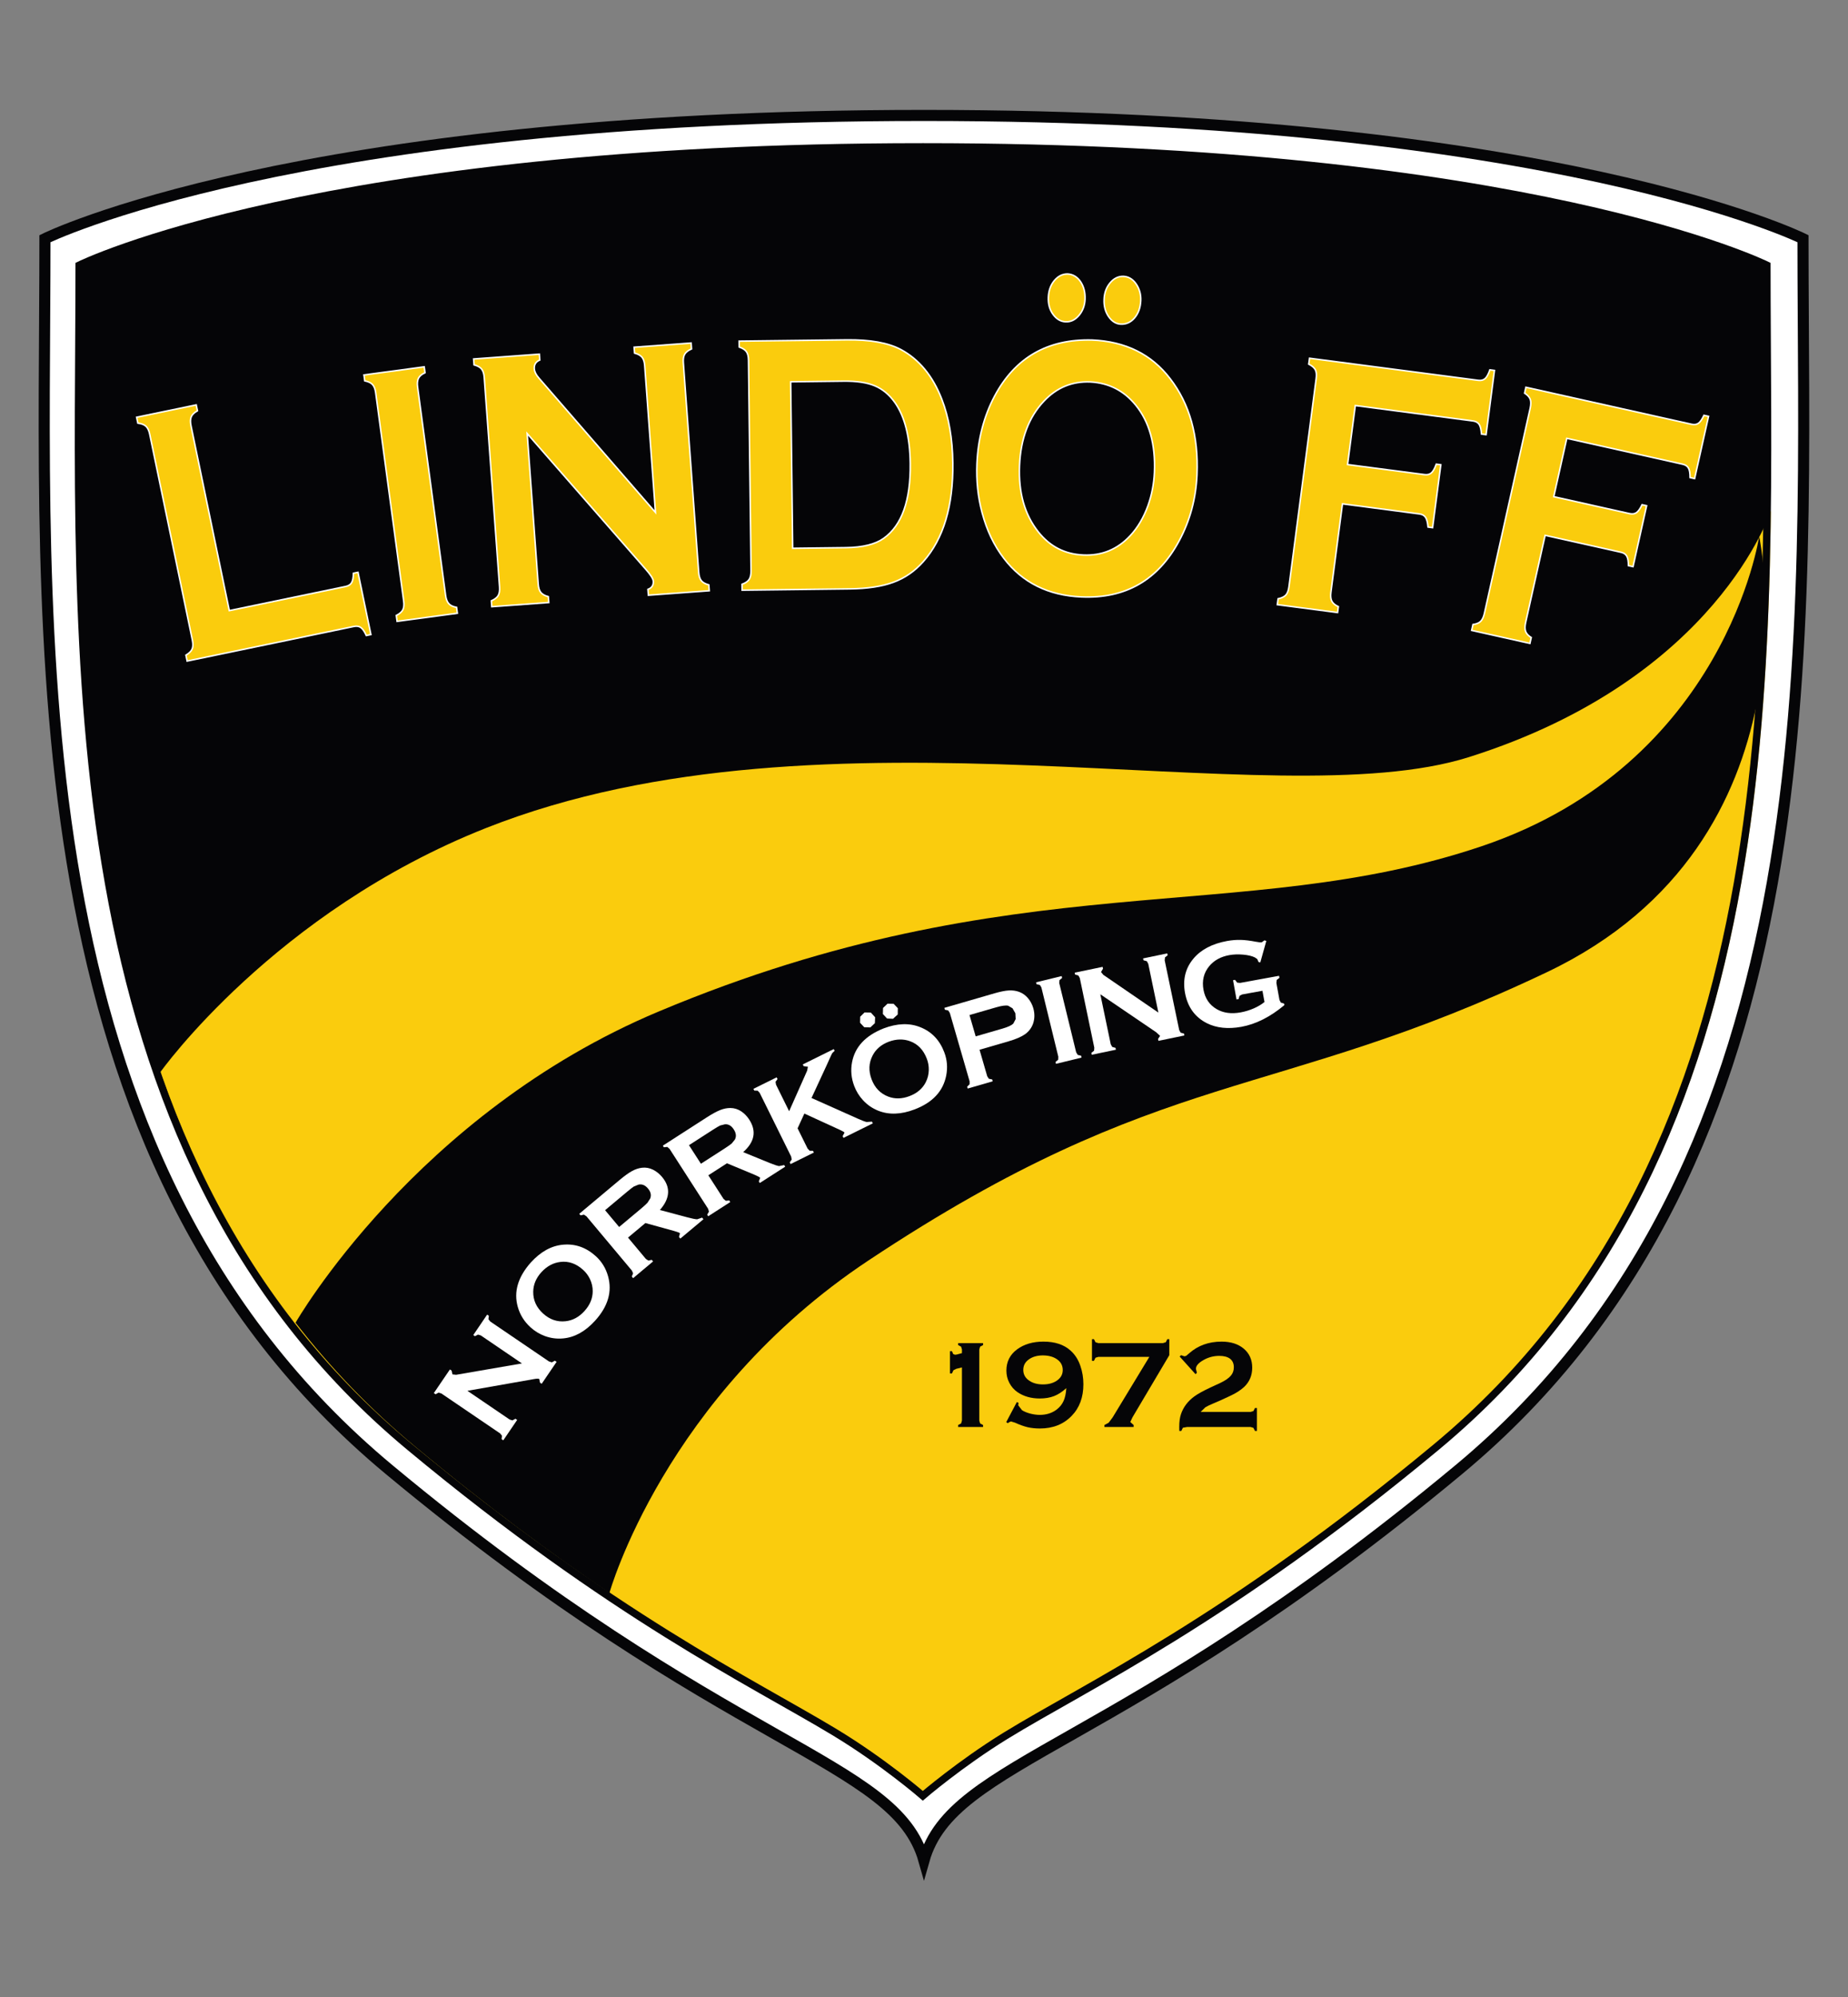
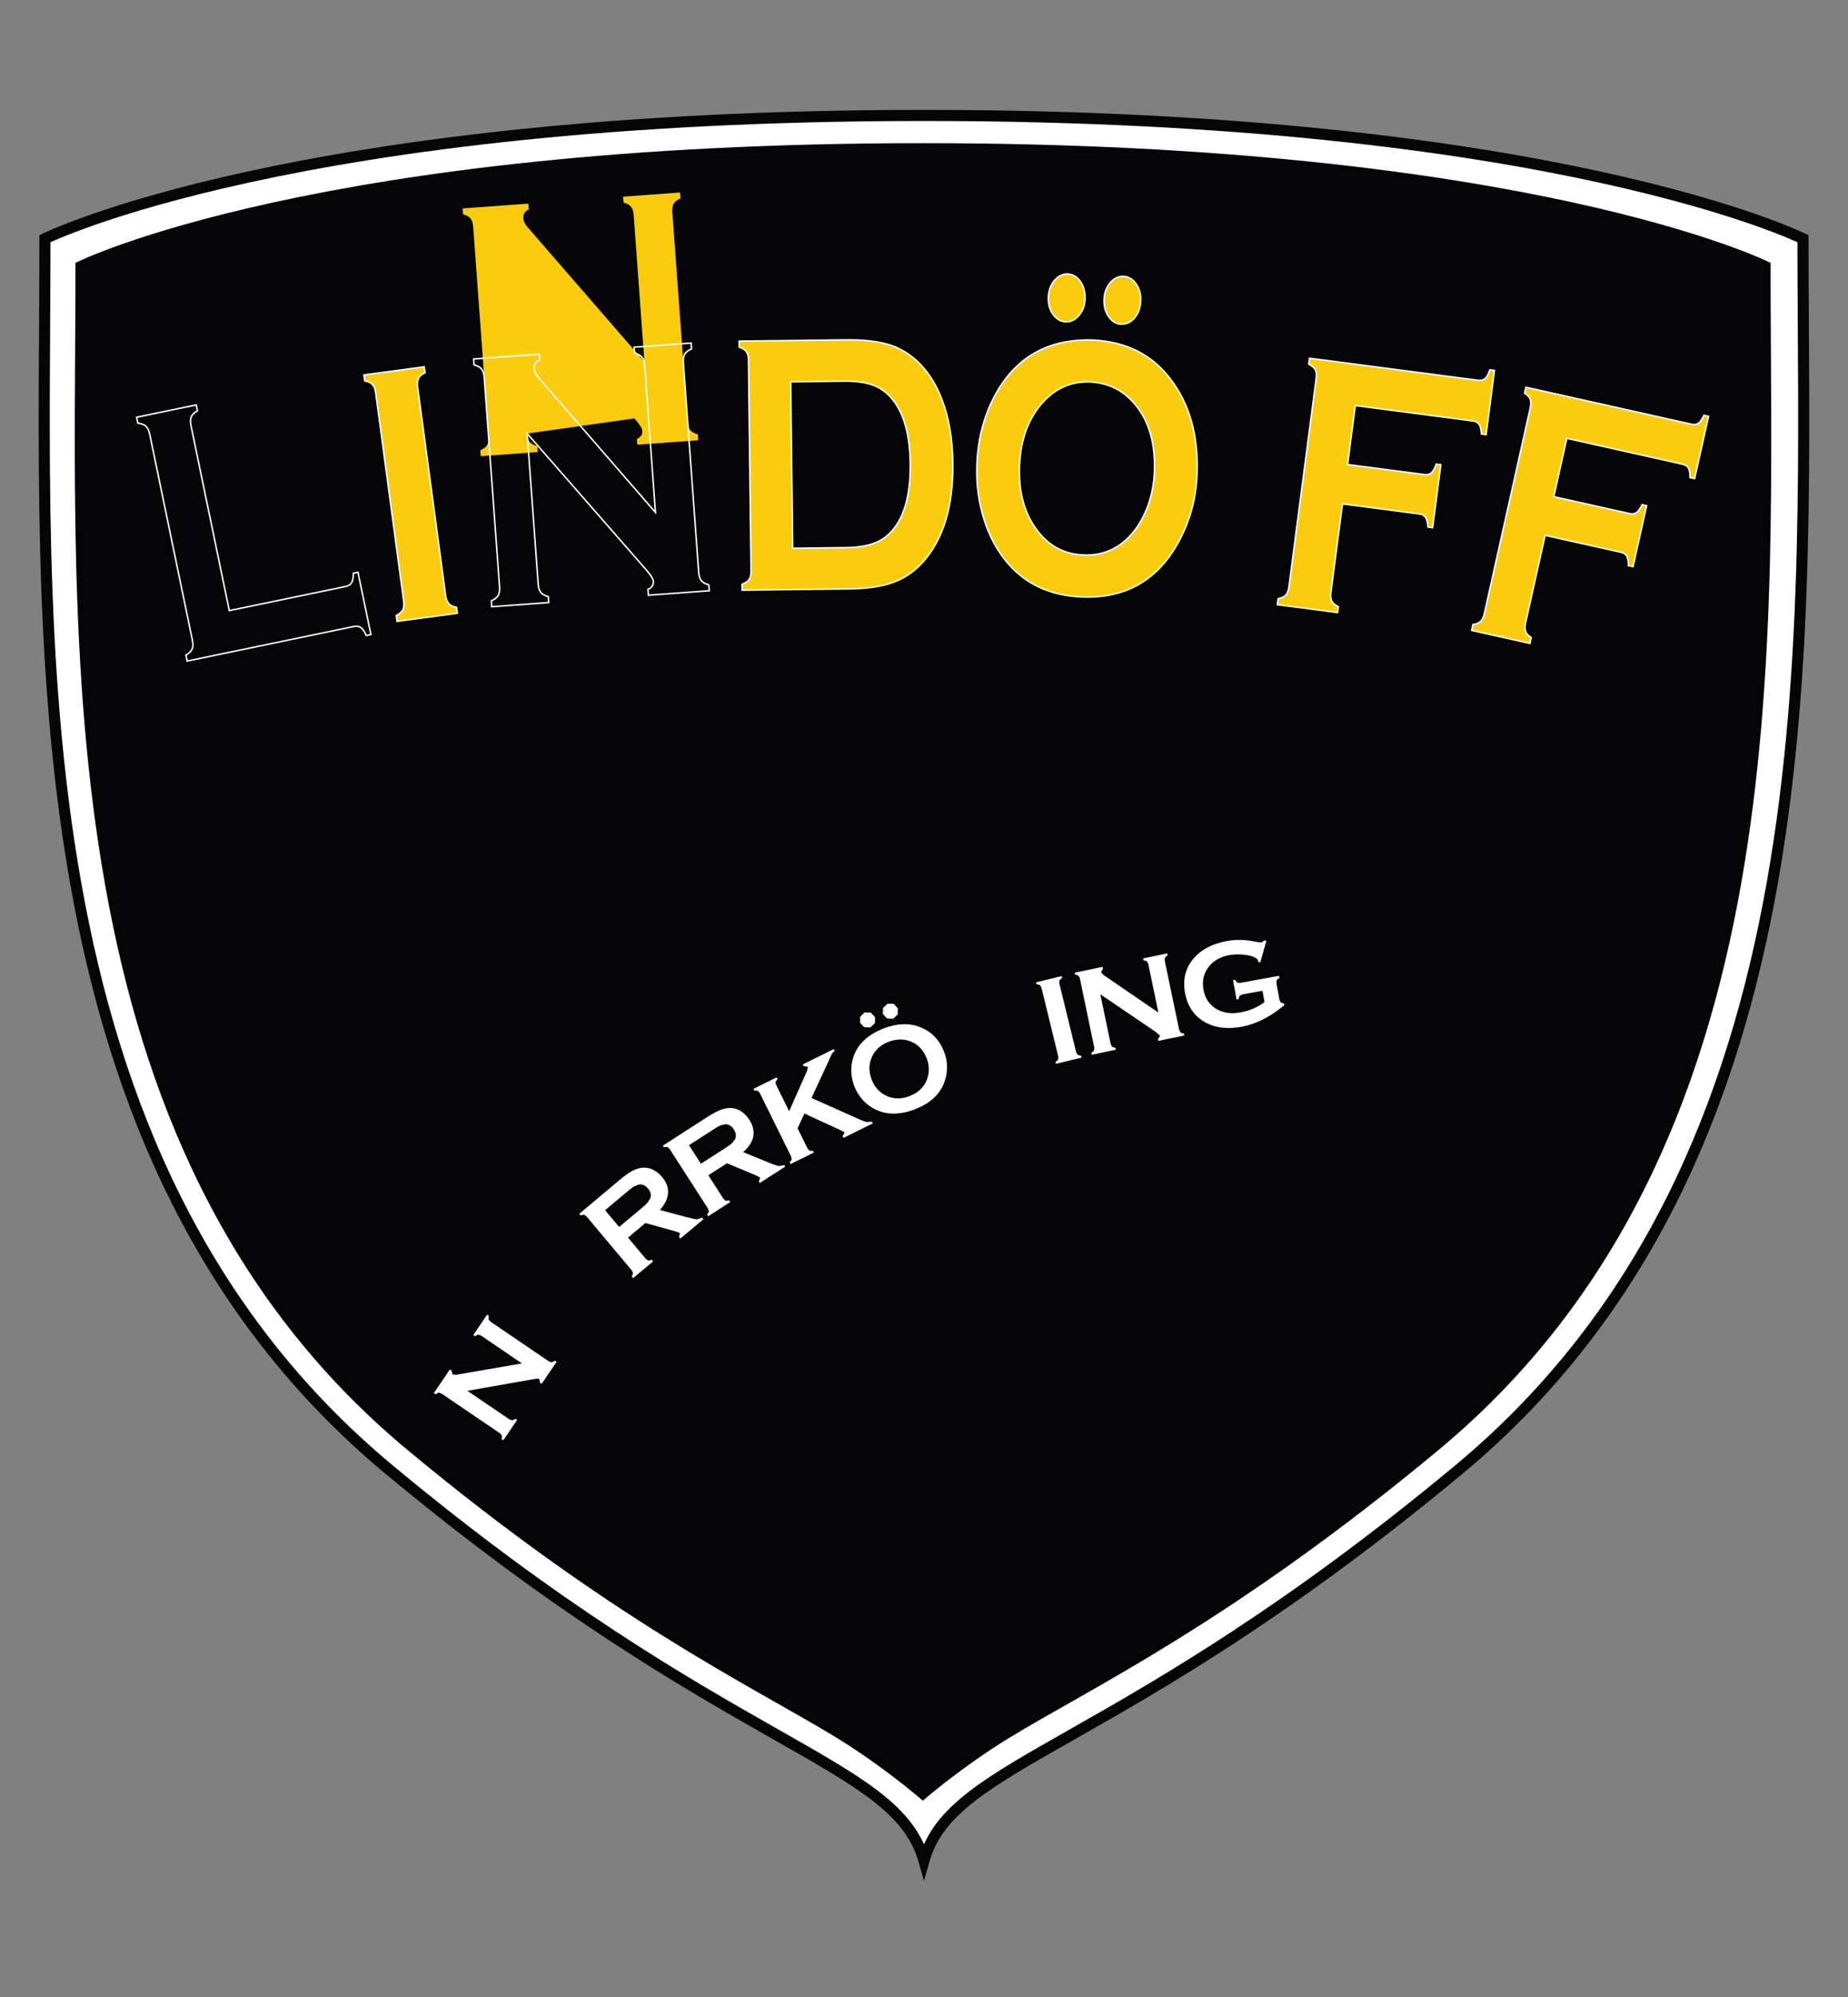
<svg xmlns="http://www.w3.org/2000/svg" xmlns:xlink="http://www.w3.org/1999/xlink" version="1.1" id="Layer_1" x="0px" y="0px" width="500px" height="540px" viewBox="0 0 500 540" enable-background="new 0 0 500 540" xml:space="preserve">
  <rect x="0" y="0" width="500" height="540" fill="#808080" stroke="none" />
  <g>
    <g>
      <defs>
        <polyline id="SVGID_1_" points="9.838,29.09 9.838,510.895 490.144,510.895 490.144,29.09    " />
      </defs>
      <clipPath id="SVGID_2_">
        <use xlink:href="#SVGID_1_" overflow="visible" />
      </clipPath>
      <path clip-path="url(#SVGID_2_)" fill="#FFFFFF" d="M487.82,64.544c0,105.537,8.895,248.091-93.156,332.877    c-91.711,76.211-136.918,78.28-144.672,105.665c-7.751-27.385-52.959-29.454-144.674-105.665    C3.273,312.636,12.162,170.082,12.162,64.544c0,0,67.325-33.327,237.83-33.327C420.511,31.218,487.82,64.544,487.82,64.544" />
      <path clip-path="url(#SVGID_2_)" fill="none" stroke="#050507" stroke-width="3" d="M487.82,64.544    c0,105.537,8.895,248.091-93.156,332.877c-91.711,76.211-136.918,78.28-144.672,105.665    c-7.751-27.385-52.959-29.454-144.674-105.665C3.273,312.636,12.162,170.082,12.162,64.544c0,0,67.325-33.327,237.83-33.327    C420.511,31.218,487.82,64.544,487.82,64.544L487.82,64.544z" />
    </g>
    <path fill="#050507" d="M478.344,71.708c0,101.313,8.538,238.167-89.434,319.561c-56.465,46.924-94.57,64.571-116.604,78.125   c-12.323,7.586-22.343,16.2-22.343,16.2s-10.58-9.184-23.941-17.247c-22.271-13.431-59.86-31.347-114.888-77.078   C13.169,309.874,21.701,173.021,21.701,71.708c0,0,64.636-31.995,228.321-31.995C413.712,39.712,478.344,71.708,478.344,71.708" />
-     <path fill="#FACC0D" d="M62.04,165.112l31.465-6.523c0.773-0.162,1.316-0.499,1.628-1.022c0.307-0.523,0.469-1.373,0.485-2.557   l1.241-0.258l3.493,16.839l-1.242,0.257c-0.484-1.076-0.972-1.792-1.469-2.149c-0.488-0.354-1.123-0.454-1.901-0.296l-45.108,9.354   l-0.327-1.597c0.861-0.515,1.422-1.065,1.677-1.653c0.254-0.588,0.276-1.385,0.073-2.381l-11.545-55.698   c-0.204-0.995-0.543-1.716-1.012-2.154c-0.469-0.438-1.204-0.723-2.2-0.853l-0.331-1.596l16.127-3.342l0.332,1.596   c-0.87,0.485-1.431,1.032-1.685,1.635c-0.25,0.608-0.273,1.407-0.065,2.404L62.04,165.112" />
    <path fill="none" stroke="#FFFFFF" stroke-width="0.405" d="M62.04,165.112l31.465-6.523c0.773-0.162,1.316-0.499,1.623-1.022   c0.312-0.523,0.474-1.373,0.49-2.557l1.241-0.258l3.493,16.839l-1.242,0.257c-0.484-1.076-0.972-1.792-1.469-2.149   c-0.488-0.354-1.123-0.454-1.901-0.296l-45.108,9.354l-0.327-1.597c0.861-0.515,1.422-1.065,1.677-1.653   c0.254-0.588,0.276-1.385,0.073-2.381l-11.545-55.698c-0.204-0.995-0.543-1.716-1.012-2.154c-0.469-0.438-1.204-0.723-2.2-0.853   l-0.331-1.596l16.127-3.342l0.332,1.596c-0.87,0.485-1.431,1.032-1.685,1.635c-0.25,0.608-0.273,1.407-0.065,2.404L62.04,165.112   L62.04,165.112z" />
    <path fill="#FACC0D" d="M109.223,162.532l-7.582-56.375c-0.131-0.973-0.416-1.696-0.847-2.169   c-0.429-0.473-1.133-0.807-2.107-1.007l-0.215-1.597l16.304-2.193l0.216,1.593c-0.892,0.419-1.486,0.923-1.773,1.508   c-0.288,0.589-0.366,1.366-0.235,2.338l7.582,56.378c0.135,1.008,0.427,1.754,0.877,2.243c0.447,0.488,1.138,0.811,2.088,0.981   l0.212,1.596l-16.306,2.192l-0.214-1.593c0.889-0.45,1.474-0.96,1.769-1.53C109.279,164.332,109.36,163.54,109.223,162.532" />
    <path fill="none" stroke="#FFFFFF" stroke-width="0.405" d="M109.223,162.532l-7.582-56.375c-0.131-0.973-0.416-1.696-0.847-2.169   c-0.429-0.473-1.133-0.807-2.107-1.007l-0.215-1.597l16.304-2.193l0.216,1.593c-0.892,0.419-1.486,0.923-1.773,1.508   c-0.288,0.589-0.366,1.366-0.235,2.338l7.582,56.378c0.135,1.008,0.427,1.754,0.877,2.243c0.447,0.488,1.138,0.811,2.088,0.981   l0.212,1.596l-16.306,2.192l-0.214-1.593c0.889-0.45,1.474-0.96,1.769-1.53C109.279,164.332,109.36,163.54,109.223,162.532   L109.223,162.532z" />
-     <path fill="#FACC0D" d="M142.634,117.234l2.981,40.705c0.069,1.012,0.307,1.769,0.712,2.266c0.399,0.496,1.077,0.872,2.03,1.131   l0.12,1.596l-15.419,1.126l-0.116-1.592c0.905-0.396,1.52-0.869,1.842-1.419c0.32-0.545,0.447-1.33,0.374-2.346l-4.154-56.69   c-0.069-0.981-0.308-1.716-0.707-2.215c-0.4-0.496-1.083-0.874-2.031-1.136l-0.121-1.593l17.777-1.303l0.117,1.595   c-1.07,0.443-1.557,1.235-1.478,2.377c0.058,0.785,0.477,1.624,1.266,2.52l31.509,36.296l-2.912-39.724   c-0.069-0.981-0.307-1.716-0.707-2.215c-0.401-0.497-1.082-0.874-2.033-1.136l-0.119-1.592l15.42-1.13l0.115,1.595   c-0.903,0.396-1.522,0.87-1.84,1.415c-0.325,0.551-0.451,1.313-0.378,2.296l4.153,56.691c0.074,1.011,0.312,1.769,0.712,2.265   c0.399,0.5,1.077,0.877,2.03,1.135l0.12,1.592l-16.481,1.207l-0.116-1.592c1.051-0.373,1.536-1.115,1.454-2.227   c-0.05-0.654-0.757-1.753-2.131-3.297L142.634,117.234" />
+     <path fill="#FACC0D" d="M142.634,117.234c0.069,1.012,0.307,1.769,0.712,2.266c0.399,0.496,1.077,0.872,2.03,1.131   l0.12,1.596l-15.419,1.126l-0.116-1.592c0.905-0.396,1.52-0.869,1.842-1.419c0.32-0.545,0.447-1.33,0.374-2.346l-4.154-56.69   c-0.069-0.981-0.308-1.716-0.707-2.215c-0.4-0.496-1.083-0.874-2.031-1.136l-0.121-1.593l17.777-1.303l0.117,1.595   c-1.07,0.443-1.557,1.235-1.478,2.377c0.058,0.785,0.477,1.624,1.266,2.52l31.509,36.296l-2.912-39.724   c-0.069-0.981-0.307-1.716-0.707-2.215c-0.401-0.497-1.082-0.874-2.033-1.136l-0.119-1.592l15.42-1.13l0.115,1.595   c-0.903,0.396-1.522,0.87-1.84,1.415c-0.325,0.551-0.451,1.313-0.378,2.296l4.153,56.691c0.074,1.011,0.312,1.769,0.712,2.265   c0.399,0.5,1.077,0.877,2.03,1.135l0.12,1.592l-16.481,1.207l-0.116-1.592c1.051-0.373,1.536-1.115,1.454-2.227   c-0.05-0.654-0.757-1.753-2.131-3.297L142.634,117.234" />
    <path fill="none" stroke="#FFFFFF" stroke-width="0.405" d="M142.634,117.234l2.981,40.705c0.069,1.012,0.307,1.769,0.712,2.266   c0.399,0.496,1.077,0.872,2.03,1.131l0.12,1.596l-15.419,1.126l-0.119-1.592c0.908-0.396,1.522-0.869,1.845-1.419   c0.32-0.545,0.447-1.33,0.374-2.346l-4.15-56.69c-0.072-0.981-0.311-1.716-0.71-2.215c-0.4-0.496-1.083-0.874-2.036-1.136   l-0.116-1.593l17.777-1.303l0.117,1.595c-1.07,0.443-1.557,1.235-1.478,2.377c0.058,0.785,0.477,1.624,1.266,2.52l31.509,36.296   l-2.912-39.724c-0.069-0.981-0.307-1.716-0.707-2.215c-0.401-0.497-1.082-0.874-2.033-1.136l-0.119-1.592l15.42-1.13l0.115,1.595   c-0.903,0.396-1.522,0.87-1.84,1.415c-0.325,0.551-0.451,1.313-0.378,2.296l4.153,56.691c0.074,1.011,0.312,1.769,0.712,2.265   c0.399,0.5,1.077,0.877,2.03,1.135l0.12,1.592l-16.481,1.207l-0.116-1.592c1.051-0.373,1.536-1.115,1.454-2.227   c-0.05-0.654-0.757-1.753-2.131-3.297L142.634,117.234L142.634,117.234z" />
    <path fill="#FACC0D" d="M214.474,148.258l14.351-0.173c4.578-0.054,8.011-0.899,10.293-2.534c4.896-3.505,7.28-10.24,7.161-20.213   c-0.088-7.211-1.484-12.723-4.188-16.531c-1.511-2.115-3.319-3.607-5.427-4.485c-2.113-0.877-4.905-1.296-8.386-1.254   l-14.346,0.173L214.474,148.258L214.474,148.258z M203.202,154.362l-0.686-56.955c-0.011-1.019-0.204-1.788-0.569-2.311   c-0.368-0.52-1.019-0.938-1.954-1.257l-0.019-1.596l29.093-0.35c6.369-0.078,11.274,0.804,14.711,2.639   c4.927,2.667,8.601,7.134,11.025,13.383c1.915,4.913,2.918,10.677,2.996,17.286c0.143,11.612-2.521,20.492-7.978,26.646   c-2.284,2.592-4.982,4.458-8.077,5.596c-3.097,1.143-7.055,1.743-11.871,1.796l-29.092,0.35l-0.02-1.596   c0.927-0.339,1.57-0.773,1.923-1.304C203.04,156.159,203.212,155.382,203.202,154.362" />
    <path fill="none" stroke="#FFFFFF" stroke-width="0.405" d="M214.474,148.258l14.351-0.173c4.578-0.054,8.008-0.899,10.289-2.534   c4.901-3.505,7.285-10.24,7.166-20.213c-0.088-7.211-1.484-12.723-4.188-16.531c-1.511-2.115-3.319-3.607-5.427-4.485   c-2.113-0.877-4.905-1.296-8.386-1.254l-14.346,0.173L214.474,148.258L214.474,148.258z M203.202,154.362l-0.686-56.955   c-0.011-1.019-0.199-1.788-0.569-2.311c-0.368-0.52-1.019-0.938-1.954-1.257l-0.019-1.596l29.093-0.35   c6.369-0.078,11.274,0.804,14.711,2.639c4.927,2.667,8.601,7.134,11.025,13.383c1.915,4.913,2.918,10.677,2.996,17.286   c0.137,11.612-2.521,20.492-7.978,26.646c-2.289,2.592-4.982,4.458-8.077,5.596c-3.097,1.143-7.055,1.743-11.871,1.796   l-29.088,0.35l-0.023-1.596c0.927-0.339,1.57-0.773,1.923-1.304C203.04,156.159,203.212,155.382,203.202,154.362L203.202,154.362z" />
    <path fill="#FACC0D" d="M303.938,74.722c1.385,0.061,2.538,0.738,3.446,2.039c0.908,1.326,1.337,2.834,1.262,4.518   c-0.078,1.885-0.631,3.438-1.646,4.651c-1.016,1.212-2.262,1.789-3.739,1.727c-1.306-0.057-2.415-0.742-3.321-2.053   c-0.895-1.312-1.293-2.862-1.216-4.646c0.06-1.75,0.601-3.235,1.614-4.451C301.338,75.292,302.538,74.698,303.938,74.722   L303.938,74.722z M288.801,74.08c1.429,0.058,2.615,0.737,3.521,2.034c0.908,1.331,1.323,2.943,1.246,4.823   c-0.076,1.685-0.613,3.135-1.631,4.347c-1.029,1.219-2.229,1.795-3.614,1.735c-1.354-0.055-2.492-0.735-3.431-2.035   c-0.908-1.262-1.324-2.803-1.247-4.62c0.077-1.784,0.615-3.276,1.601-4.476C286.246,74.69,287.416,74.087,288.801,74.08   L288.801,74.08z M295.046,103.285c-4.953-0.212-9.139,1.523-12.601,5.188c-4.091,4.328-6.291,10.139-6.6,17.427   c-0.31,7.29,1.385,13.271,5.094,17.932c3.137,3.95,7.182,6.034,12.185,6.242c4.984,0.219,9.2-1.512,12.63-5.181   c2.049-2.185,3.646-4.893,4.832-8.134c1.03-2.881,1.615-5.886,1.752-9.005c0.325-7.611-1.367-13.688-5.076-18.223   C304.092,105.646,300.029,103.564,295.046,103.285L295.046,103.285z M295.492,91.938c9.03,0.389,16.048,3.858,21.077,10.413   c5.309,6.858,7.738,15.531,7.294,26.02c-0.277,6.427-1.877,12.369-4.801,17.823c-5.707,10.662-14.524,15.736-26.463,15.224   c-8.954-0.385-15.953-3.85-20.97-10.4c-2.692-3.5-4.66-7.638-5.923-12.42c-1.123-4.22-1.579-8.619-1.385-13.211   c0.291-6.716,1.878-12.809,4.769-18.266C274.646,96.685,283.433,91.622,295.492,91.938" />
    <path fill="none" stroke="#FFFFFF" stroke-width="0.405" d="M303.938,74.722c1.385,0.061,2.538,0.738,3.446,2.039   c0.908,1.326,1.337,2.834,1.262,4.518c-0.078,1.885-0.631,3.438-1.646,4.651c-1.016,1.212-2.262,1.789-3.739,1.727   c-1.306-0.057-2.415-0.742-3.321-2.053c-0.895-1.312-1.293-2.862-1.216-4.646c0.06-1.75,0.601-3.235,1.614-4.451   C301.338,75.292,302.538,74.698,303.938,74.722L303.938,74.722z M288.801,74.08c1.429,0.058,2.615,0.737,3.521,2.034   c0.908,1.331,1.323,2.943,1.246,4.823c-0.076,1.685-0.613,3.135-1.631,4.347c-1.029,1.219-2.229,1.795-3.614,1.735   c-1.354-0.055-2.492-0.735-3.431-2.035c-0.908-1.262-1.324-2.803-1.247-4.62c0.077-1.784,0.615-3.276,1.601-4.476   C286.246,74.69,287.416,74.087,288.801,74.08L288.801,74.08z M295.046,103.285c-4.953-0.212-9.139,1.523-12.601,5.188   c-4.091,4.328-6.291,10.139-6.6,17.427c-0.31,7.29,1.385,13.271,5.094,17.932c3.137,3.95,7.182,6.034,12.185,6.242   c4.984,0.219,9.2-1.512,12.63-5.181c2.049-2.185,3.646-4.893,4.832-8.134c1.03-2.881,1.615-5.886,1.752-9.005   c0.325-7.611-1.367-13.688-5.076-18.223C304.092,105.646,300.029,103.564,295.046,103.285L295.046,103.285z M295.492,91.938   c9.03,0.389,16.048,3.858,21.077,10.413c5.309,6.858,7.738,15.531,7.294,26.02c-0.277,6.427-1.877,12.369-4.801,17.823   c-5.707,10.662-14.524,15.736-26.463,15.224c-8.954-0.385-15.953-3.85-20.97-10.4c-2.692-3.5-4.66-7.638-5.923-12.42   c-1.123-4.22-1.579-8.619-1.385-13.211c0.291-6.716,1.878-12.809,4.769-18.266C274.646,96.685,283.433,91.622,295.492,91.938   L295.492,91.938z" />
    <path fill="#FACC0D" d="M363.217,136.247l-3.123,23.924c-0.139,1.007-0.047,1.798,0.246,2.384c0.31,0.581,0.893,1.077,1.771,1.489   l-0.218,1.592l-16.307-2.131l0.215-1.593c0.97-0.203,1.66-0.542,2.106-1.015c0.418-0.474,0.708-1.216,0.833-2.224l7.368-56.324   c0.139-1.008,0.061-1.797-0.23-2.366c-0.308-0.565-0.893-1.073-1.785-1.52l0.216-1.596l45.661,5.974   c0.756,0.099,1.369-0.059,1.833-0.462c0.461-0.403,0.893-1.196,1.308-2.376l1.231,0.165l-2.265,17.37l-1.244-0.166   c-0.092-1.247-0.31-2.123-0.646-2.635c-0.338-0.503-0.893-0.808-1.646-0.907l-31.849-4.167l-2.091,15.952l20.833,2.718   c0.768,0.104,1.383-0.057,1.86-0.476c0.462-0.422,0.893-1.203,1.308-2.35l1.231,0.162l-2.231,17.016l-1.231-0.165   c-0.107-1.213-0.322-2.082-0.661-2.607c-0.339-0.528-0.893-0.84-1.678-0.942L363.217,136.247" />
    <path fill="none" stroke="#FFFFFF" stroke-width="0.405" d="M363.217,136.247l-3.123,23.924c-0.139,1.007-0.047,1.798,0.246,2.384   c0.31,0.581,0.893,1.077,1.771,1.489l-0.218,1.592l-16.307-2.131l0.215-1.593c0.97-0.203,1.66-0.542,2.106-1.015   c0.418-0.474,0.708-1.216,0.833-2.224l7.368-56.324c0.139-1.008,0.061-1.797-0.23-2.366c-0.308-0.565-0.893-1.073-1.785-1.52   l0.216-1.596l45.661,5.974c0.756,0.099,1.369-0.059,1.833-0.462c0.461-0.403,0.893-1.196,1.308-2.376l1.231,0.165l-2.265,17.37   l-1.244-0.166c-0.092-1.247-0.31-2.123-0.646-2.635c-0.354-0.503-0.893-0.808-1.646-0.907l-31.849-4.167l-2.091,15.952   l20.833,2.718c0.768,0.104,1.383-0.057,1.86-0.476c0.462-0.422,0.893-1.203,1.308-2.35l1.231,0.162l-2.231,17.016l-1.231-0.165   c-0.107-1.213-0.322-2.082-0.661-2.607c-0.339-0.528-0.893-0.84-1.678-0.942L363.217,136.247L363.217,136.247z" />
    <path fill="#FACC0D" d="M418.049,144.762l-5.276,23.612c-0.215,0.992-0.215,1.789,0.016,2.396c0.229,0.604,0.737,1.146,1.508,1.623   l-0.355,1.592l-15.769-3.522l0.354-1.593c0.939-0.127,1.632-0.412,2.078-0.85c0.444-0.435,0.784-1.15,1.014-2.146l12.402-55.541   c0.213-0.992,0.213-1.784,0-2.373c-0.231-0.588-0.739-1.14-1.523-1.654l0.352-1.593l44.818,10.004   c0.754,0.17,1.37,0.078,1.862-0.265c0.492-0.347,0.984-1.062,1.49-2.15l1.247,0.277l-3.769,16.835l-1.23-0.277   c0-1.2-0.139-2.062-0.446-2.581c-0.293-0.515-0.815-0.862-1.555-1.027l-31.354-7l-3.524,15.773l20.508,4.578   c0.754,0.172,1.385,0.08,1.893-0.281c0.493-0.357,0.985-1.07,1.493-2.124l1.23,0.276l-3.678,16.481l-1.246-0.276   c0-1.169-0.139-2.023-0.444-2.559c-0.294-0.534-0.815-0.892-1.587-1.061L418.049,144.762" />
    <path fill="none" stroke="#FFFFFF" stroke-width="0.405" d="M418.049,144.762l-5.276,23.612c-0.215,0.992-0.215,1.789,0.016,2.396   c0.229,0.604,0.737,1.146,1.508,1.623l-0.355,1.592l-15.769-3.522l0.354-1.593c0.939-0.127,1.632-0.412,2.078-0.85   c0.444-0.435,0.784-1.15,1.014-2.146l12.402-55.541c0.213-0.992,0.213-1.784,0-2.373c-0.231-0.588-0.739-1.14-1.523-1.654   l0.352-1.593l44.818,10.004c0.754,0.17,1.37,0.078,1.862-0.265c0.492-0.347,0.984-1.062,1.49-2.15l1.247,0.277l-3.769,16.835   l-1.23-0.277c0-1.2-0.139-2.062-0.446-2.581c-0.293-0.515-0.815-0.858-1.555-1.027l-31.354-7l-3.524,15.773l20.508,4.578   c0.754,0.172,1.385,0.08,1.893-0.281c0.493-0.357,0.985-1.07,1.493-2.124l1.23,0.276l-3.678,16.481l-1.246-0.276   c0-1.169-0.139-2.023-0.444-2.559c-0.294-0.534-0.815-0.892-1.587-1.061L418.049,144.762L418.049,144.762z" />
    <g>
      <defs>
        <polyline id="SVGID_3_" points="9.838,29.09 9.838,510.895 490.144,510.895 490.144,29.09    " />
      </defs>
      <clipPath id="SVGID_4_">
        <use xlink:href="#SVGID_3_" overflow="visible" />
      </clipPath>
-       <path clip-path="url(#SVGID_4_)" fill="#FACC0D" d="M479.128,138.092c-1.092,88.991-11.738,188.559-89.512,253.176    c-56.461,46.932-94.57,64.571-116.602,78.125c-12.325,7.586-22.342,16.2-22.342,16.2s-10.577-9.184-23.94-17.247    c-22.273-13.431-59.859-31.347-114.89-77.078c-34.117-28.34-55.31-63.408-68.452-101.364c0,0,30.763-43.342,88.183-66.029    c92.075-36.375,212.612-2.331,265.845-19.142C464.758,183.467,479.128,138.092,479.128,138.092" />
      <path clip-path="url(#SVGID_4_)" fill="#050507" d="M164.893,430.73c-15.315-10.308-32.771-23.1-52.451-39.462    c-12.475-10.362-23.221-21.623-32.476-33.602c0,0,32.356-56.524,98.284-84.166c96.918-40.64,157.38-22.687,222.597-44.664    c66.096-22.269,75.126-83.829,75.126-83.829s17.155,82.363-57.401,117.858c-74.432,35.446-103.495,24.814-183.609,77.979    C179.75,377.491,164.893,430.73,164.893,430.73" />
      <path clip-path="url(#SVGID_4_)" fill="none" stroke="#050507" stroke-width="2" d="M478.051,71.708    c0,101.313,8.538,238.167-89.419,319.561c-56.477,46.924-94.57,64.571-116.617,78.125c-12.313,7.586-22.335,16.2-22.335,16.2    s-10.577-9.184-23.938-17.247c-22.27-13.431-59.864-31.347-114.893-77.078c-97.96-81.395-89.429-218.248-89.429-319.561    c0,0,64.633-31.995,228.319-31.995C413.433,39.712,478.051,71.708,478.051,71.708L478.051,71.708z" />
    </g>
    <path fill="#FFFFFF" d="M126.466,376.083l11.4,7.754l0.776,0.247l0.82-0.446l0.461,0.315l-3.754,5.523l-0.461-0.315l0.111-0.931   l-0.516-0.632l-15.877-10.791l-0.762-0.238l-0.823,0.444l-0.46-0.314l4.35-6.393l0.458,0.316l0.23,1.022l0.99,0.107l17.812-3.069   l-11.125-7.569l-0.765-0.231l-0.823,0.439l-0.458-0.309l3.753-5.53l0.461,0.315l-0.112,0.93l0.501,0.624l15.876,10.792l0.778,0.247   l0.823-0.446l0.462,0.314l-4.03,5.924l-0.462-0.308l-0.196-0.984c-0.185-0.124-0.657-0.116-1.418,0.021L126.466,376.083" />
-     <path fill="#FFFFFF" d="M146.496,343.99c-1.458,1.601-2.2,3.369-2.227,5.301c-0.034,2.277,0.853,4.238,2.661,5.886   c1.808,1.645,3.847,2.346,6.113,2.091c1.915-0.215,3.611-1.123,5.084-2.746c1.474-1.624,2.221-3.392,2.239-5.315   c0.016-1.138-0.23-2.254-0.738-3.33c-0.458-0.954-1.073-1.785-1.846-2.485c-1.89-1.716-3.955-2.439-6.189-2.154   C149.684,341.468,147.984,342.383,146.496,343.99L146.496,343.99z M143.615,341.391c2.666-2.931,5.565-4.532,8.705-4.816   c3.304-0.308,6.264,0.731,8.888,3.108c1.6,1.462,2.703,3.254,3.304,5.393c1.173,4.177,0,8.192-3.523,12.069   c-2.642,2.907-5.534,4.5-8.673,4.776c-1.681,0.154-3.328-0.068-4.935-0.661c-1.422-0.53-2.708-1.316-3.854-2.354   c-1.676-1.531-2.819-3.354-3.426-5.485C138.938,349.352,140.111,345.344,143.615,341.391" />
    <path fill="#FFFFFF" d="M167.516,331.782l5.904-4.939c0.869-0.729,1.461-1.27,1.776-1.622l0.724-1.14   c0.362-0.891,0.161-1.791-0.596-2.699c-0.762-0.9-1.607-1.254-2.549-1.062l-1.25,0.5c-0.385,0.246-1.023,0.739-1.913,1.485   l-5.896,4.938L167.516,331.782L167.516,331.782z M169.92,334.652l4.834,5.776l0.681,0.438l0.903-0.199l0.359,0.431l-5.401,4.523   l-0.362-0.432l0.358-0.859l-0.311-0.739l-12.309-14.693l-0.682-0.454l-0.906,0.2l-0.362-0.423l10.9-9.131   c1.328-1.116,2.443-1.915,3.352-2.415c0.902-0.5,1.808-0.801,2.708-0.908c1.039-0.123,2.042,0.054,3.003,0.53   c0.927,0.47,1.739,1.115,2.435,1.946c2.37,2.831,2.177,5.816-0.582,8.947l7.41,1.976c1.3,0.347,2.188,0.524,2.668,0.539   l1.351-0.454l0.36,0.439l-6.256,5.23l-0.362-0.432l0.265-0.999c-0.13-0.153-0.639-0.354-1.526-0.608l-7.831-2.161L169.92,334.652" />
    <path fill="#FFFFFF" d="M189.644,314.682l6.388-4.107c0.942-0.607,1.589-1.069,1.944-1.369l0.845-1.046   c0.458-0.832,0.357-1.754-0.284-2.747c-0.644-1.007-1.439-1.47-2.39-1.4l-1.292,0.323c-0.408,0.193-1.091,0.601-2.053,1.216   l-6.39,4.115L189.644,314.682L189.644,314.682z M191.651,317.805l4.104,6.378l0.627,0.522l0.927-0.093l0.272,0.433l-5.964,3.837   l-0.273-0.431l0.469-0.815l-0.22-0.769l-10.425-16.192l-0.62-0.54l-0.939,0.094l-0.273-0.432l11.905-7.662   c1.454-0.931,2.658-1.591,3.614-1.968c0.958-0.377,1.89-0.563,2.792-0.555c1.043,0.016,2.013,0.315,2.907,0.907   c0.862,0.586,1.585,1.332,2.17,2.239c2.004,3.108,1.454,6.038-1.65,8.785l7.111,2.907c1.253,0.508,2.115,0.792,2.592,0.869   l1.396-0.277l0.274,0.431l-6.874,4.417l-0.273-0.425l0.385-0.96c-0.107-0.169-0.592-0.438-1.442-0.8l-7.548-3.147L191.651,317.805" />
    <path fill="#FFFFFF" d="M217.632,301.113l-1.834,3.992l2.7,5.453l0.562,0.608l0.908,0.021l0.23,0.47l-6.295,3.116l-0.231-0.47   l0.535-0.747l-0.143-0.807l-8.524-17.239l-0.546-0.584l-0.918-0.03l-0.231-0.463l6.296-3.114l0.23,0.462l-0.538,0.745l0.139,0.794   l3.542,7.161l4.874-10.971l0.206-1.053l-1.162-0.17l-0.23-0.462l8.381-4.146l0.235,0.471l-0.626,0.606   c-0.104,0.162-0.371,0.708-0.792,1.654l-0.678,1.516l-4.154,8.977l12.493,5.578c1.153,0.515,1.954,0.822,2.404,0.915l1.453-0.101   l0.239,0.469l-7.94,3.924l-0.227-0.461l0.508-0.962c-0.069-0.14-0.488-0.386-1.261-0.746L217.632,301.113" />
    <path fill="#FFFFFF" d="M240.125,271.408l1.672,0.037l1.123,1.178l-0.026,1.696l-1.274,1.169l-1.618-0.077l-1.13-1.214l0.045-1.636   L240.125,271.408L240.125,271.408z M240.457,281.688c-2.016,0.769-3.469,2-4.358,3.717c-1.051,2.014-1.142,4.176-0.273,6.469   c0.873,2.291,2.377,3.846,4.508,4.653c1.799,0.685,3.718,0.639,5.753-0.139c2.039-0.769,3.493-2.016,4.374-3.716   c0.522-1.015,0.805-2.123,0.834-3.315c0.02-1.062-0.153-2.084-0.53-3.061c-0.913-2.399-2.424-3.979-4.539-4.747   C244.422,280.89,242.5,280.934,240.457,281.688L240.457,281.688z M233.914,273.769l1.701,0.032l1.162,1.272l-0.066,1.6   l-1.223,1.146l-1.655-0.047l-1.133-1.207l0.03-1.639L233.914,273.769L233.914,273.769z M239.072,278.089   c3.688-1.399,6.989-1.509,9.908-0.338c3.081,1.214,5.25,3.477,6.508,6.792c0.77,2.022,0.942,4.122,0.52,6.301   c-0.835,4.245-3.689,7.299-8.567,9.153c-3.654,1.392-6.944,1.501-9.862,0.33c-1.564-0.63-2.925-1.568-4.091-2.83   c-1.027-1.115-1.82-2.392-2.369-3.84c-0.808-2.123-1-4.269-0.585-6.438C231.33,283.074,234.175,280.027,239.072,278.089" />
-     <path fill="#FFFFFF" d="M263.984,280.243l7.261-2.108c1.462-0.423,2.432-0.87,2.924-1.354l0.631-1.223l-0.079-1.562l-0.766-1.342   l-1.187-0.704c-0.662-0.143-1.724-0.004-3.186,0.419l-7.276,2.104L263.984,280.243L263.984,280.243z M265.028,283.858l2.079,7.17   l0.438,0.676l0.899,0.177l0.141,0.509l-6.767,1.96l-0.143-0.507l0.662-0.646l0.008-0.792l-5.354-18.493l-0.44-0.688l-0.902-0.189   l-0.146-0.503l13.587-3.939c1.603-0.458,2.878-0.715,3.878-0.772c0.986-0.054,1.923,0.076,2.785,0.393   c0.893,0.333,1.677,0.88,2.337,1.646c0.694,0.801,1.171,1.715,1.479,2.739c0.413,1.474,0.399,2.876-0.063,4.216   c-0.415,1.146-1.125,2.084-2.123,2.815c-1.018,0.723-2.523,1.376-4.523,1.953L265.028,283.858" />
    <polyline fill="#FFFFFF" points="286.339,285.735 281.769,267.038 281.37,266.35 280.445,266.131 280.324,265.627 287.246,263.935    287.369,264.438 286.646,265.05 286.6,265.858 291.17,284.55 291.6,285.257 292.507,285.475 292.63,285.982 285.708,287.665    285.585,287.166 286.308,286.551 286.339,285.735  " />
    <polyline fill="#FFFFFF" points="297.708,268.858 300.524,282.381 300.924,283.097 301.816,283.351 301.924,283.851    295.385,285.213 295.276,284.712 296.016,284.118 296.077,283.304 292.155,264.473 291.769,263.773 290.876,263.52    290.771,263.019 298.323,261.446 298.432,261.942 297.893,262.838 298.523,263.607 313.417,273.812 310.676,260.619    310.293,259.916 309.386,259.662 309.277,259.162 315.815,257.8 315.923,258.3 315.2,258.896 315.123,259.691 319.047,278.52    319.432,279.242 320.34,279.488 320.447,279.997 313.431,281.45 313.322,280.95 313.877,280.104 312.832,279.135 297.708,268.858     " />
    <path fill="#FFFFFF" d="M341.57,267.912l-5.491,0.996l-0.708,0.365l-0.262,0.893l-0.554,0.096l-0.938-5.204l0.536-0.1l0.569,0.747   l0.803,0.081l10.536-1.923l0.11,0.546l-0.741,0.573l-0.09,0.812l0.831,4.582l0.369,0.727l0.893,0.276l0.076,0.407   c-3.801,3.182-7.678,5.144-11.661,5.874c-3.602,0.646-6.694,0.323-9.293-0.969c-3.262-1.647-5.231-4.381-5.941-8.224   c-0.645-3.577,0.11-6.661,2.279-9.242c2.045-2.451,5.092-4.039,9.093-4.77c1.274-0.23,2.506-0.331,3.678-0.301   c1.169,0.028,2.521,0.193,4.06,0.488c0.801,0.158,1.354,0.213,1.662,0.155l0.738-0.524l0.493,0.166l-1.632,5.82l-0.508-0.159   l-0.292-0.746l-0.692-0.469c-0.754-0.377-1.815-0.627-3.152-0.746c-1.354-0.119-2.601-0.072-3.755,0.135   c-2.323,0.423-4.139,1.431-5.447,3.019c-1.462,1.796-1.968,3.913-1.523,6.344c0.431,2.35,1.616,4.1,3.57,5.238   c1.785,1.05,3.954,1.346,6.479,0.885c1.23-0.224,2.413-0.588,3.567-1.089c1.139-0.5,2.108-1.077,2.893-1.727L341.57,267.912" />
    <polyline fill="#050507" points="257.029,371.385 257.029,365.36 257.562,365.36 257.902,366.152 258.406,366.329 258.864,366.268    260.264,365.898 260.264,364.914 260.041,364.152 259.245,363.714 259.245,363.183 265.984,363.183 265.984,363.714    265.183,364.146 264.961,364.914 264.961,384.121 265.183,384.906 265.984,385.338 265.984,385.869 259.245,385.869    259.245,385.338 260.041,384.906 260.264,384.121 260.264,369.761 258.733,370.137 257.96,370.522 257.562,371.385    257.029,371.385  " />
    <path fill="#050507" d="M282.186,366.508c-1.646,0-3,0.413-4.033,1.245c-0.859,0.684-1.291,1.576-1.291,2.685   c0,1.083,0.432,1.977,1.291,2.668c1.033,0.832,2.369,1.248,4.033,1.248c1.676,0,3.029-0.416,4.061-1.248   c0.861-0.691,1.293-1.577,1.293-2.638c0-1.115-0.432-2.022-1.293-2.715C285.23,366.938,283.892,366.521,282.186,366.508   L282.186,366.508z M272.245,384.554l2.876-5.433l0.463,0.231L275.492,380l1.029,1.33c0.569,0.361,1.31,0.669,2.2,0.908   c0.908,0.23,1.771,0.354,2.587,0.354c1.799,0,3.337-0.485,4.599-1.447c0.831-0.646,1.447-1.406,1.847-2.291   c0.414-0.893,0.66-2.055,0.752-3.501c-1.09,1-2.183,1.716-3.306,2.154c-1.124,0.438-2.416,0.654-3.878,0.654   c-2.337,0-4.338-0.569-6.015-1.708c-0.954-0.654-1.692-1.502-2.229-2.546c-0.525-1-0.787-2.101-0.787-3.301   c0-2.392,0.97-4.301,2.894-5.731c1.891-1.393,4.261-2.092,7.138-2.092c3.124,0,5.57,0.816,7.338,2.431   c1.187,1.062,2.064,2.424,2.632,4.085c0.556,1.6,0.832,3.262,0.832,5.008c0,3.531-1.063,6.392-3.187,8.569   c-2.199,2.261-5.061,3.394-8.567,3.394c-1.232,0-2.341-0.116-3.311-0.34c-0.984-0.23-2.137-0.638-3.46-1.238l-1.062-0.323   l-0.539,0.224l-0.308,0.246L272.245,384.554" />
    <polyline fill="#050507" points="310.971,366.906 297.17,366.906 296.4,367.138 295.984,367.969 295.446,367.969 295.446,362.121    295.984,362.121 296.4,362.953 297.17,363.183 314.647,363.183 315.415,362.953 315.831,362.121 316.369,362.121 316.369,366.453    306.4,383.261 305.815,384.522 306.724,385.338 306.724,385.869 298.816,385.869 298.816,385.338 299.97,384.707 301.045,383.261    310.971,366.906  " />
    <path fill="#050507" d="M324.848,381.792h13.522l0.756-0.231l0.429-0.831h0.523v6.208h-0.523l-0.429-0.838l-0.756-0.23h-17.2   l-1.125,0.199l-0.429,0.869h-0.538l-0.016-1.068c0-1.417,0.153-2.585,0.477-3.508c0.631-1.863,1.814-3.438,3.568-4.738   c0.895-0.663,2.354-1.479,4.386-2.433l2.754-1.276c1.262-0.607,2.185-1.238,2.739-1.886c0.569-0.644,0.844-1.414,0.844-2.3   c0-1.007-0.336-1.768-0.998-2.299c-0.677-0.523-1.662-0.793-2.938-0.793c-1.57,0-3.03,0.398-4.37,1.186   c-1.309,0.754-1.954,1.53-1.954,2.33l0.263,1.055l-0.369,0.375l-4.293-4.769l0.385-0.36l0.908,0.3l0.461-0.116l0.785-0.669   c2.383-2.122,5.307-3.185,8.8-3.185c2.506,0,4.507,0.638,5.999,1.899c1.525,1.285,2.293,3.001,2.293,5.139   c0,2.107-0.738,3.848-2.186,5.216c-0.969,0.9-2.26,1.724-3.875,2.463l-2.493,1.153c-0.262,0.13-0.847,0.385-1.77,0.761   c-1.123,0.469-1.908,0.846-2.37,1.139L324.848,381.792" />
  </g>
</svg>